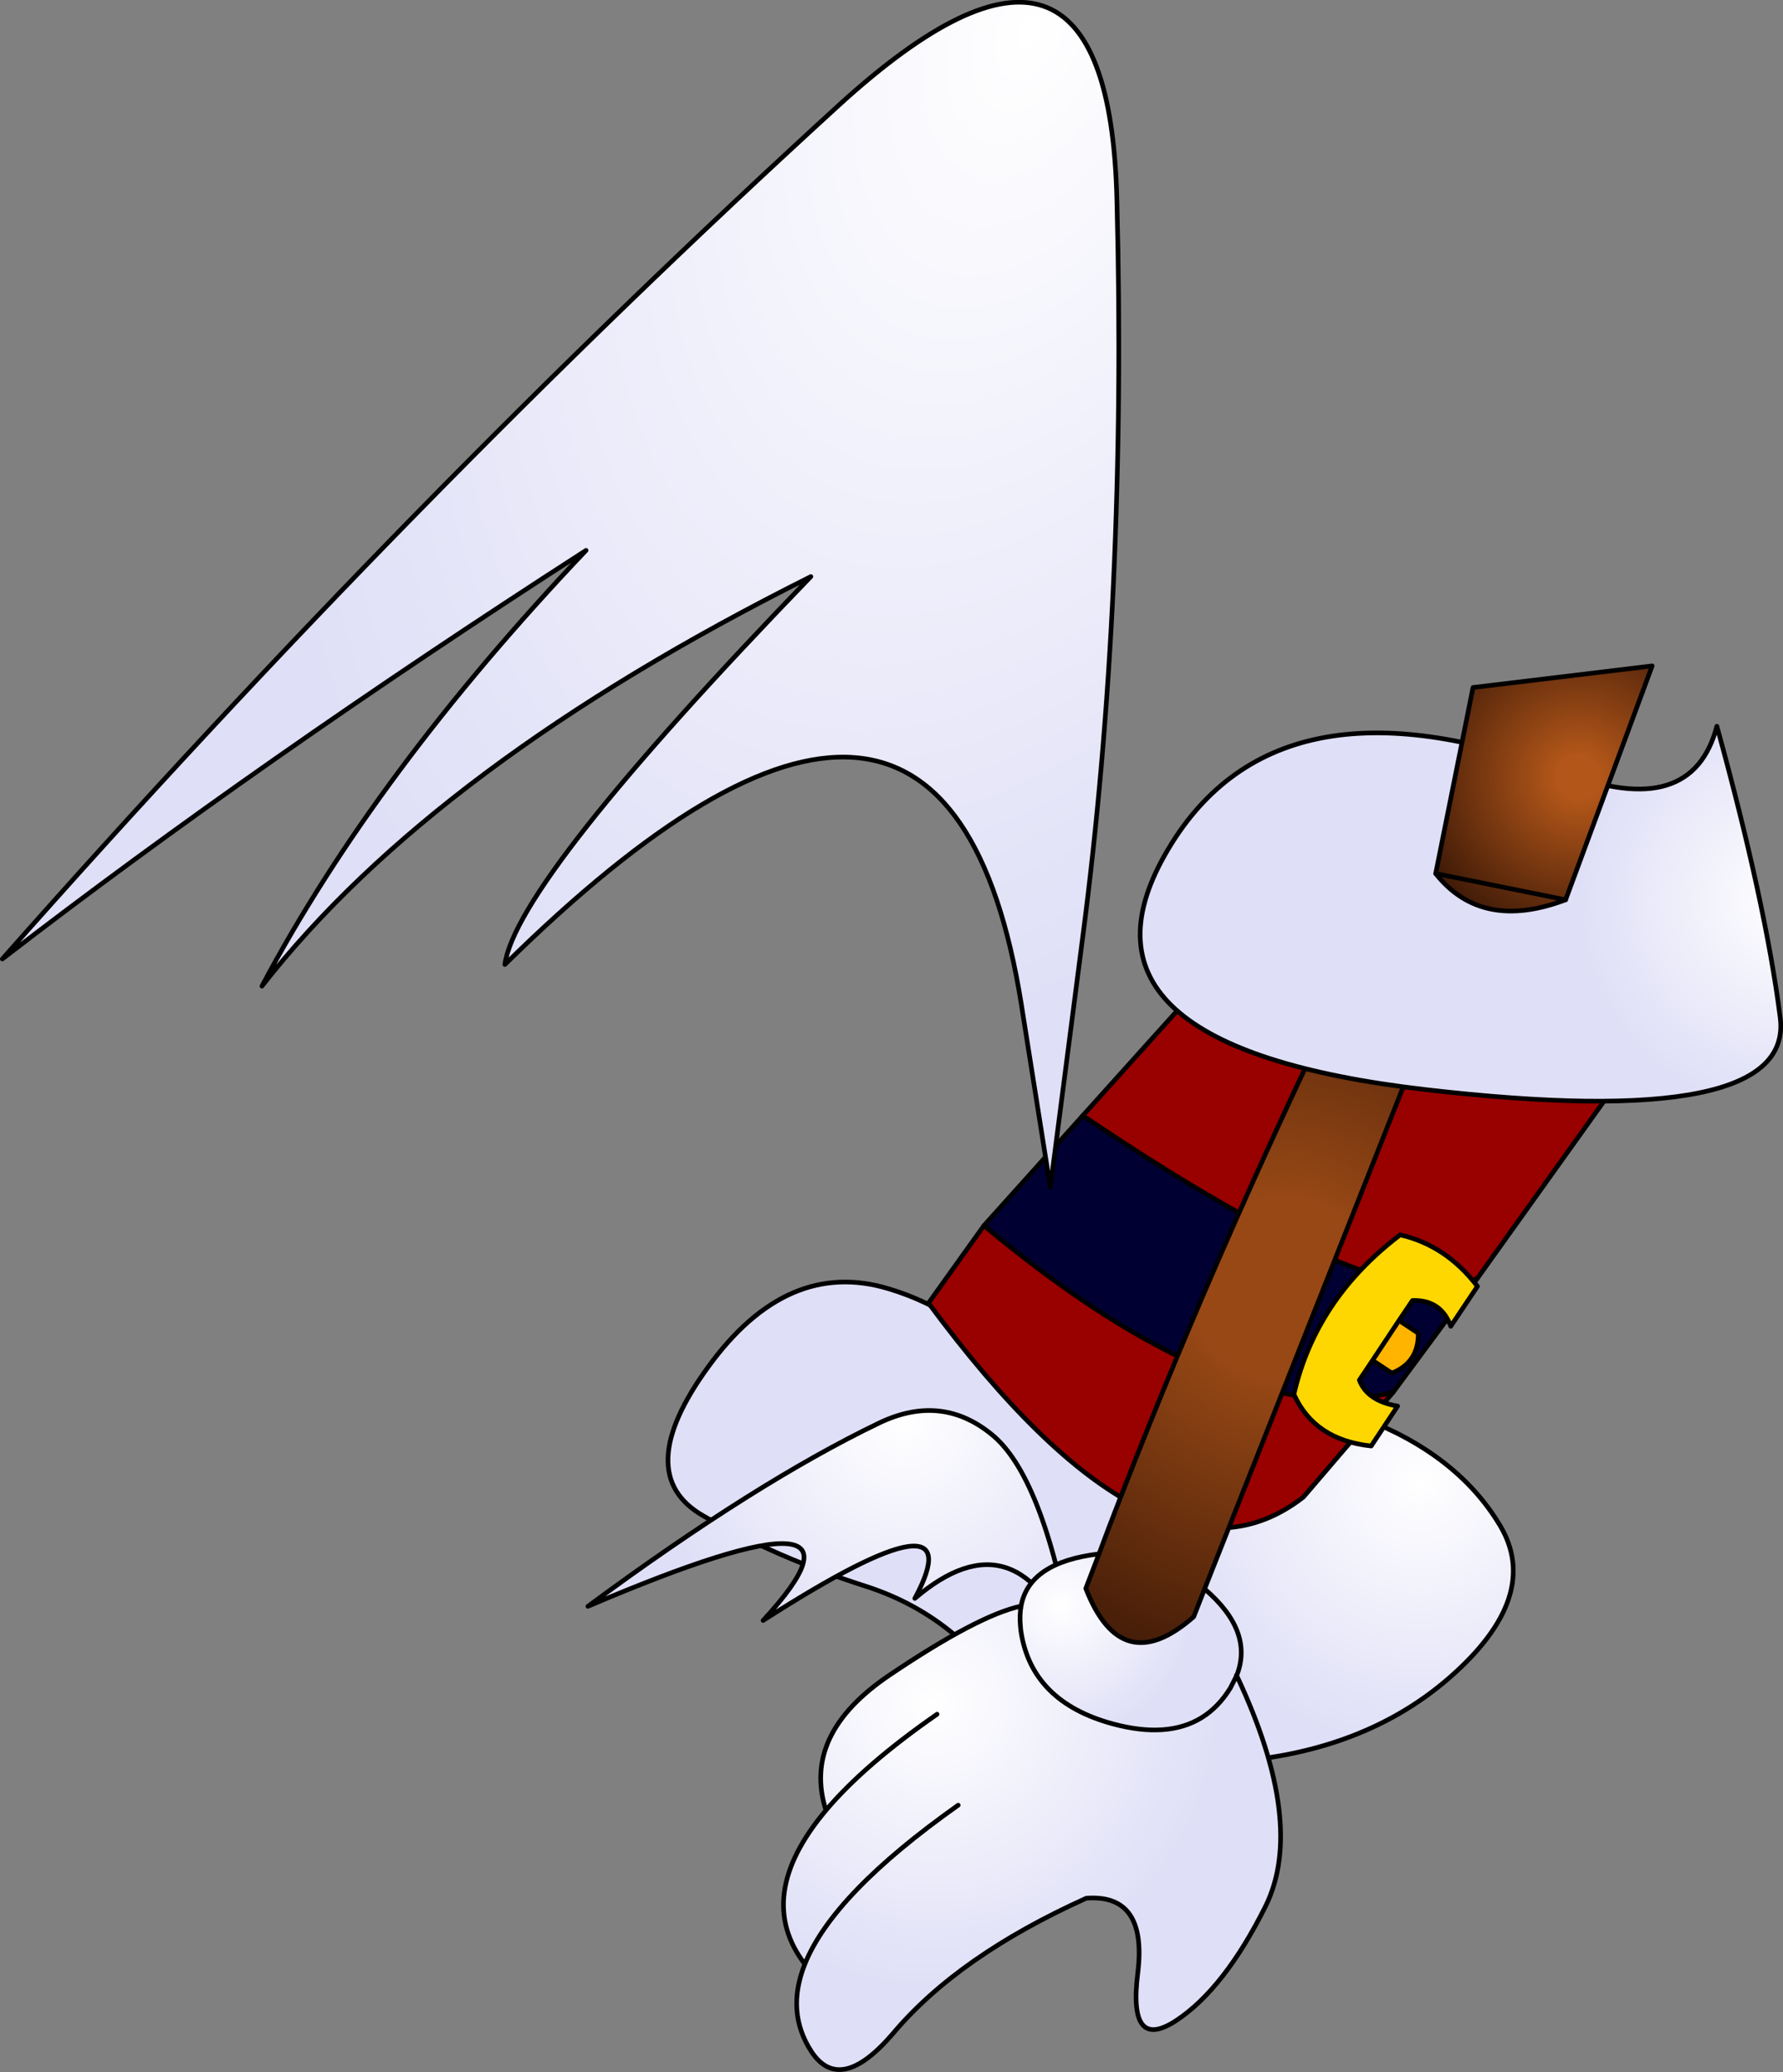
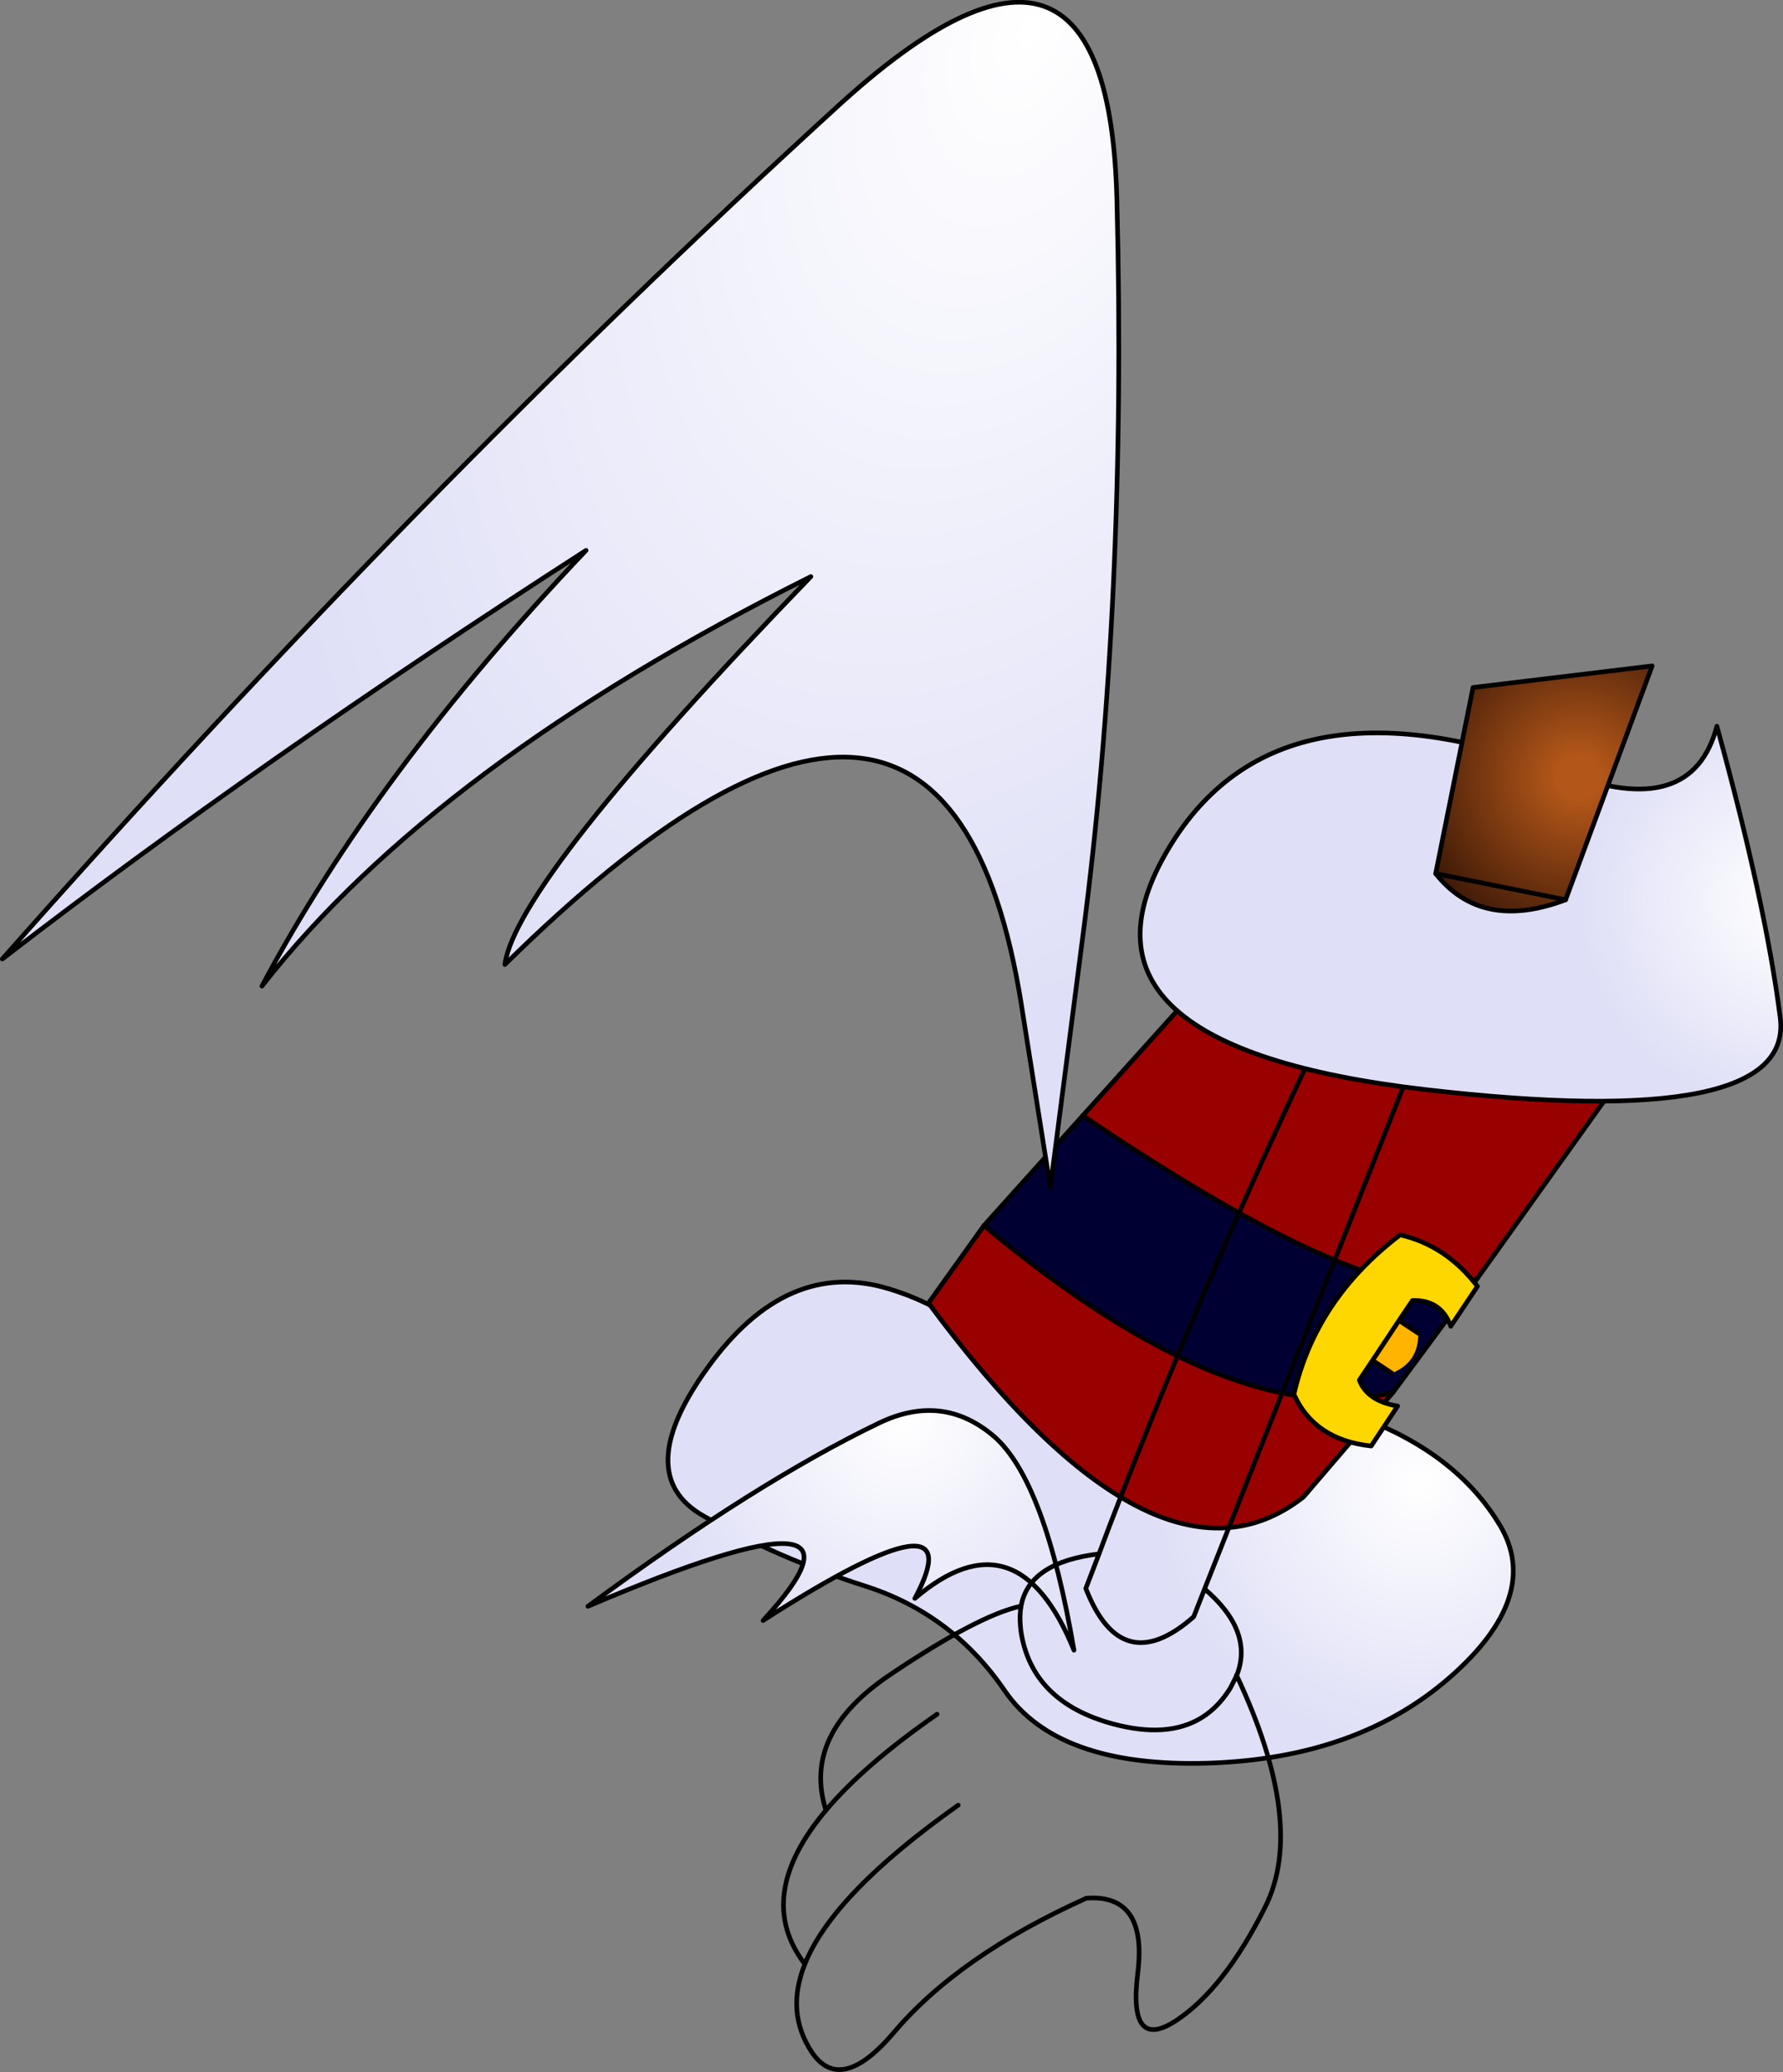
<svg xmlns="http://www.w3.org/2000/svg" height="446.5px" width="384.25px">
  <rect width="100%" height="100%" fill="#808080" stroke="none" />
  <g transform="matrix(1.0, 0.0, 0.0, 1.0, 198.35, 411.5)">
    <path d="M95.3 -105.9 Q115.7 -98.15 124.9 -82.8 134.05 -67.5 114.05 -50.0 94.0 -32.5 61.75 -31.55 29.45 -30.65 18.15 -47.2 6.85 -63.75 -12.0 -69.75 -30.9 -75.8 -46.7 -84.8 -62.6 -93.8 -45.65 -117.05 -28.7 -140.35 -6.9 -133.8 10.05 -128.75 23.25 -113.15 52.35 -122.3 95.3 -105.9" fill="url(#gradient0)" fill-rule="evenodd" stroke="none" />
    <path d="M95.3 -105.9 Q115.7 -98.15 124.9 -82.8 134.05 -67.5 114.05 -50.0 94.0 -32.5 61.75 -31.55 29.45 -30.65 18.15 -47.2 6.85 -63.75 -12.0 -69.75 -30.9 -75.8 -46.7 -84.8 -62.6 -93.8 -45.65 -117.05 -28.7 -140.35 -6.9 -133.8 10.05 -128.75 23.25 -113.15" fill="none" stroke="#000000" stroke-linecap="round" stroke-linejoin="round" stroke-width="1.0" />
    <path d="M23.25 -113.15 Q52.35 -122.3 95.3 -105.9 Z" fill="none" stroke="#000000" stroke-linecap="round" stroke-linejoin="round" stroke-width="1.0" />
    <path d="M120.05 -136.05 L101.9 -111.5 Q67.35 -102.7 13.7 -147.4 L35.0 -171.1 Q101.6 -126.15 120.05 -136.05" fill="#000033" fill-rule="evenodd" stroke="none" />
    <path d="M101.9 -111.5 L82.55 -88.9 Q50.9 -64.2 1.75 -130.7 L13.7 -147.4 Q67.35 -102.7 101.9 -111.5 M35.0 -171.1 L63.85 -203.15 153.6 -183.0 120.05 -136.05 Q101.6 -126.15 35.0 -171.1" fill="#990000" fill-rule="evenodd" stroke="none" />
    <path d="M120.05 -136.05 L101.9 -111.5 82.55 -88.9 Q50.9 -64.2 1.75 -130.7 L13.7 -147.4 35.0 -171.1 63.85 -203.15 M153.6 -183.0 L120.05 -136.05" fill="none" stroke="#000000" stroke-linecap="round" stroke-linejoin="round" stroke-width="1.0" />
    <path d="M120.05 -136.05 Q101.6 -126.15 35.0 -171.1 M101.9 -111.5 Q67.35 -102.7 13.7 -147.4" fill="none" stroke="#000000" stroke-linecap="round" stroke-linejoin="round" stroke-width="1.0" />
    <path d="M63.85 -203.15 L153.6 -183.0" fill="none" stroke="#000000" stroke-linecap="round" stroke-linejoin="round" stroke-width="1.0" />
    <path d="M97.45 -118.35 L94.6 -114.1 Q96.3 -109.6 102.85 -108.5 L97.15 -99.9 Q84.9 -101.2 80.5 -111.05 85.2 -131.6 103.4 -145.4 113.35 -143.1 120.05 -134.3 L114.3 -125.7 Q112.2 -131.45 106.05 -131.25 L103.15 -126.95 97.45 -118.35" fill="#ffd700" fill-rule="evenodd" stroke="none" />
    <path d="M97.45 -118.35 L103.15 -126.95 107.3 -124.2 Q107.4 -117.9 101.6 -115.6 L97.45 -118.35" fill="#ffb400" fill-rule="evenodd" stroke="none" />
    <path d="M103.15 -126.95 L106.05 -131.25 Q112.2 -131.45 114.3 -125.7 L120.05 -134.3 Q113.35 -143.1 103.4 -145.4 85.2 -131.6 80.5 -111.05 84.9 -101.2 97.15 -99.9 L102.85 -108.5 Q96.3 -109.6 94.6 -114.1 L97.45 -118.35 103.15 -126.95 107.3 -124.2 M101.6 -115.6 L97.45 -118.35" fill="none" stroke="#000000" stroke-linecap="round" stroke-linejoin="round" stroke-width="1.0" />
-     <path d="M107.3 -124.2 Q107.4 -117.9 101.6 -115.6" fill="none" stroke="#000000" stroke-linecap="round" stroke-linejoin="round" stroke-width="1.0" />
    <path d="M-1.2 -67.05 Q12.1 -91.8 -33.9 -62.3 -4.8 -93.85 -71.65 -65.35 -35.35 -92.15 -8.9 -104.85 4.85 -111.45 15.95 -101.9 26.9 -92.25 33.1 -55.9 20.9 -85.9 -1.2 -67.05" fill="url(#gradient1)" fill-rule="evenodd" stroke="none" />
    <path d="M-1.2 -67.05 Q12.1 -91.8 -33.9 -62.3 -4.8 -93.85 -71.65 -65.35 -35.35 -92.15 -8.9 -104.85 4.85 -111.45 15.95 -101.9 26.9 -92.25 33.1 -55.9 20.9 -85.9 -1.2 -67.05 Z" fill="none" stroke="#000000" stroke-linecap="round" stroke-linejoin="round" stroke-width="1.0" />
-     <path d="M68.1 -50.3 L68.2 -50.35 Q83.2 -18.45 74.35 -0.65 65.5 17.05 55.15 23.9 44.7 30.75 46.85 13.65 48.95 -3.45 35.75 -2.45 8.15 10.0 -5.9 26.7 -17.25 39.95 -23.45 30.65 -29.05 22.1 -24.9 11.75 -36.0 -2.8 -20.35 -21.4 -25.6 -37.8 -6.55 -50.6 12.45 -63.4 21.7 -65.4 21.35 -63.45 21.55 -61.2 L21.65 -60.1 Q23.9 -44.75 41.55 -40.0 53.3 -36.85 60.6 -41.35 64.25 -43.6 66.8 -47.75 L68.1 -50.3 M3.6 -42.1 Q-12.1 -31.2 -20.35 -21.4 -12.1 -31.2 3.6 -42.1 M8.15 -22.5 Q-18.85 -3.4 -24.9 11.75 -18.85 -3.4 8.15 -22.5" fill="url(#gradient2)" fill-rule="evenodd" stroke="none" />
-     <path d="M92.55 -201.4 L114.3 -203.15 61.25 -69.1 58.9 -63.1 Q43.35 -49.45 35.65 -69.2 L38.5 -76.65 40.5 -82.0 Q62.95 -140.7 92.55 -201.4" fill="url(#gradient3)" fill-rule="evenodd" stroke="none" />
-     <path d="M38.5 -76.65 L35.65 -69.2 Q43.35 -49.45 58.9 -63.1 L61.25 -69.1 Q71.95 -59.95 68.15 -50.4 L68.1 -50.5 68.1 -50.3 66.8 -47.75 Q64.25 -43.6 60.6 -41.35 53.3 -36.85 41.55 -40.0 23.9 -44.75 21.65 -60.1 L21.55 -61.2 Q21.35 -63.45 21.7 -65.4 23.4 -74.85 38.5 -76.65" fill="url(#gradient4)" fill-rule="evenodd" stroke="none" />
    <path d="M68.15 -50.4 L68.15 -50.35 68.1 -50.3 68.1 -50.5 68.15 -50.4" fill="url(#gradient5)" fill-rule="evenodd" stroke="none" />
    <path d="M92.55 -201.4 Q62.95 -140.7 40.5 -82.0 L38.5 -76.65 35.65 -69.2 Q43.35 -49.45 58.9 -63.1 L61.25 -69.1 114.3 -203.15 M68.1 -50.3 L68.15 -50.35 68.15 -50.4 68.1 -50.5 M68.2 -50.35 L68.15 -50.35 68.15 -50.4 Q71.95 -59.95 61.25 -69.1 M68.1 -50.3 L66.8 -47.75 Q64.25 -43.6 60.6 -41.35 53.3 -36.85 41.55 -40.0 23.9 -44.75 21.65 -60.1 L21.55 -61.2 Q21.35 -63.45 21.7 -65.4 12.45 -63.4 -6.55 -50.6 -25.6 -37.8 -20.35 -21.4 -12.1 -31.2 3.6 -42.1 M21.7 -65.4 Q23.4 -74.85 38.5 -76.65 M-24.9 11.75 Q-18.85 -3.4 8.15 -22.5 M68.2 -50.35 Q83.2 -18.45 74.35 -0.65 65.5 17.05 55.15 23.9 44.7 30.75 46.85 13.65 48.95 -3.45 35.75 -2.45 8.15 10.0 -5.9 26.7 -17.25 39.95 -23.45 30.65 -29.05 22.1 -24.9 11.75 -36.0 -2.8 -20.35 -21.4" fill="none" stroke="#000000" stroke-linecap="round" stroke-linejoin="round" stroke-width="1.0" />
    <path d="M114.3 -203.15 L92.55 -201.4 Z" fill="none" stroke="#000000" stroke-linecap="round" stroke-linejoin="round" stroke-width="1.0" />
    <path d="M34.95 -209.3 L28.0 -155.65 21.75 -195.1 Q5.45 -297.15 -89.55 -203.65 -87.1 -221.55 -23.6 -287.25 -104.6 -246.75 -141.9 -199.0 -117.35 -245.2 -72.05 -292.9 -142.7 -247.4 -197.85 -204.85 -109.2 -305.15 -17.55 -388.85 40.6 -441.8 42.35 -368.3 44.55 -282.6 34.95 -209.3" fill="url(#gradient6)" fill-rule="evenodd" stroke="none" />
    <path d="M34.95 -209.3 Q44.55 -282.6 42.35 -368.3 40.6 -441.8 -17.55 -388.85 -109.2 -305.15 -197.85 -204.85 -142.7 -247.4 -72.05 -292.9 -117.35 -245.2 -141.9 -199.0 -104.6 -246.75 -23.6 -287.25 -87.1 -221.55 -89.55 -203.65 5.45 -297.15 21.75 -195.1 L28.0 -155.65 34.95 -209.3 Z" fill="none" stroke="#000000" stroke-linecap="round" stroke-linejoin="round" stroke-width="1.0" />
    <path d="M108.85 -176.7 Q29.25 -185.95 52.7 -227.3 76.1 -268.65 139.05 -244.9 166.3 -234.65 171.65 -255.0 182.15 -216.9 185.3 -192.2 188.4 -167.5 108.85 -176.7" fill="url(#gradient7)" fill-rule="evenodd" stroke="none" />
    <path d="M108.85 -176.7 Q29.25 -185.95 52.7 -227.3 76.1 -268.65 139.05 -244.9 166.3 -234.65 171.65 -255.0 182.15 -216.9 185.3 -192.2 188.4 -167.5 108.85 -176.7 Z" fill="none" stroke="#000000" stroke-linecap="round" stroke-linejoin="round" stroke-width="1.0" />
    <path d="M111.05 -223.25 L119.1 -263.35 157.7 -268.0 139.05 -217.6 Q120.95 -210.75 111.05 -223.25" fill="url(#gradient8)" fill-rule="evenodd" stroke="none" />
    <path d="M139.05 -217.6 L157.7 -268.0 119.1 -263.35 111.05 -223.25" fill="none" stroke="#000000" stroke-linecap="round" stroke-linejoin="round" stroke-width="1.0" />
    <path d="M111.05 -223.25 Q120.95 -210.75 139.05 -217.6 Z" fill="none" stroke="#000000" stroke-linecap="round" stroke-linejoin="round" stroke-width="1.0" />
  </g>
  <defs>
    <radialGradient cx="0" cy="0" gradientTransform="matrix(0.22, -0.015, 0.015, 0.22, 107.6, -92.0)" gradientUnits="userSpaceOnUse" id="gradient0" r="819.2" spreadMethod="pad">
      <stop offset="0.0" stop-color="#ffffff" />
      <stop offset="0.314" stop-color="#dfdff7" />
    </radialGradient>
    <radialGradient cx="0" cy="0" gradientTransform="matrix(0.097, -0.001, 0.001, 0.097, -3.55, -105.25)" gradientUnits="userSpaceOnUse" id="gradient1" r="819.2" spreadMethod="pad">
      <stop offset="0.0" stop-color="#ffffff" />
      <stop offset="0.694" stop-color="#dfdff7" />
    </radialGradient>
    <radialGradient cx="0" cy="0" gradientTransform="matrix(0.083, -0.069, 0.069, 0.083, 2.75, -44.7)" gradientUnits="userSpaceOnUse" id="gradient2" r="819.2" spreadMethod="pad">
      <stop offset="0.0" stop-color="#ffffff" />
      <stop offset="0.694" stop-color="#dfdff7" />
    </radialGradient>
    <radialGradient cx="0" cy="0" gradientTransform="matrix(0.084, -0.07, 0.07, 0.084, 78.2, -133.75)" gradientUnits="userSpaceOnUse" id="gradient3" r="819.2" spreadMethod="pad">
      <stop offset="0.216" stop-color="#974815" />
      <stop offset="1.0" stop-color="#3d1907" />
    </radialGradient>
    <radialGradient cx="0" cy="0" gradientTransform="matrix(0.038, -0.032, 0.032, 0.038, 30.3, -65.5)" gradientUnits="userSpaceOnUse" id="gradient4" r="819.2" spreadMethod="pad">
      <stop offset="0.0" stop-color="#ffffff" />
      <stop offset="0.694" stop-color="#dfdff7" />
    </radialGradient>
    <radialGradient cx="0" cy="0" gradientTransform="matrix(0.076, -0.063, 0.063, 0.076, 4.9, -33.5)" gradientUnits="userSpaceOnUse" id="gradient5" r="819.2" spreadMethod="pad">
      <stop offset="0.0" stop-color="#ffffff" />
      <stop offset="0.694" stop-color="#dfdff7" />
    </radialGradient>
    <radialGradient cx="0" cy="0" gradientTransform="matrix(0.207, 0.156, -0.195, 0.362, 23.5, -404.7)" gradientUnits="userSpaceOnUse" id="gradient6" r="819.2" spreadMethod="pad">
      <stop offset="0.0" stop-color="#ffffff" />
      <stop offset="0.694" stop-color="#dfdff7" />
    </radialGradient>
    <radialGradient cx="0" cy="0" gradientTransform="matrix(0.175, 0.0, 0.0, 0.175, 187.15, -217.3)" gradientUnits="userSpaceOnUse" id="gradient7" r="819.2" spreadMethod="pad">
      <stop offset="0.0" stop-color="#ffffff" />
      <stop offset="0.314" stop-color="#dfdff7" />
    </radialGradient>
    <radialGradient cx="0" cy="0" gradientTransform="matrix(0.044, -0.012, 0.012, 0.044, 141.85, -244.05)" gradientUnits="userSpaceOnUse" id="gradient8" r="819.2" spreadMethod="pad">
      <stop offset="0.129" stop-color="#b25619" />
      <stop offset="1.0" stop-color="#3d1907" />
    </radialGradient>
  </defs>
</svg>